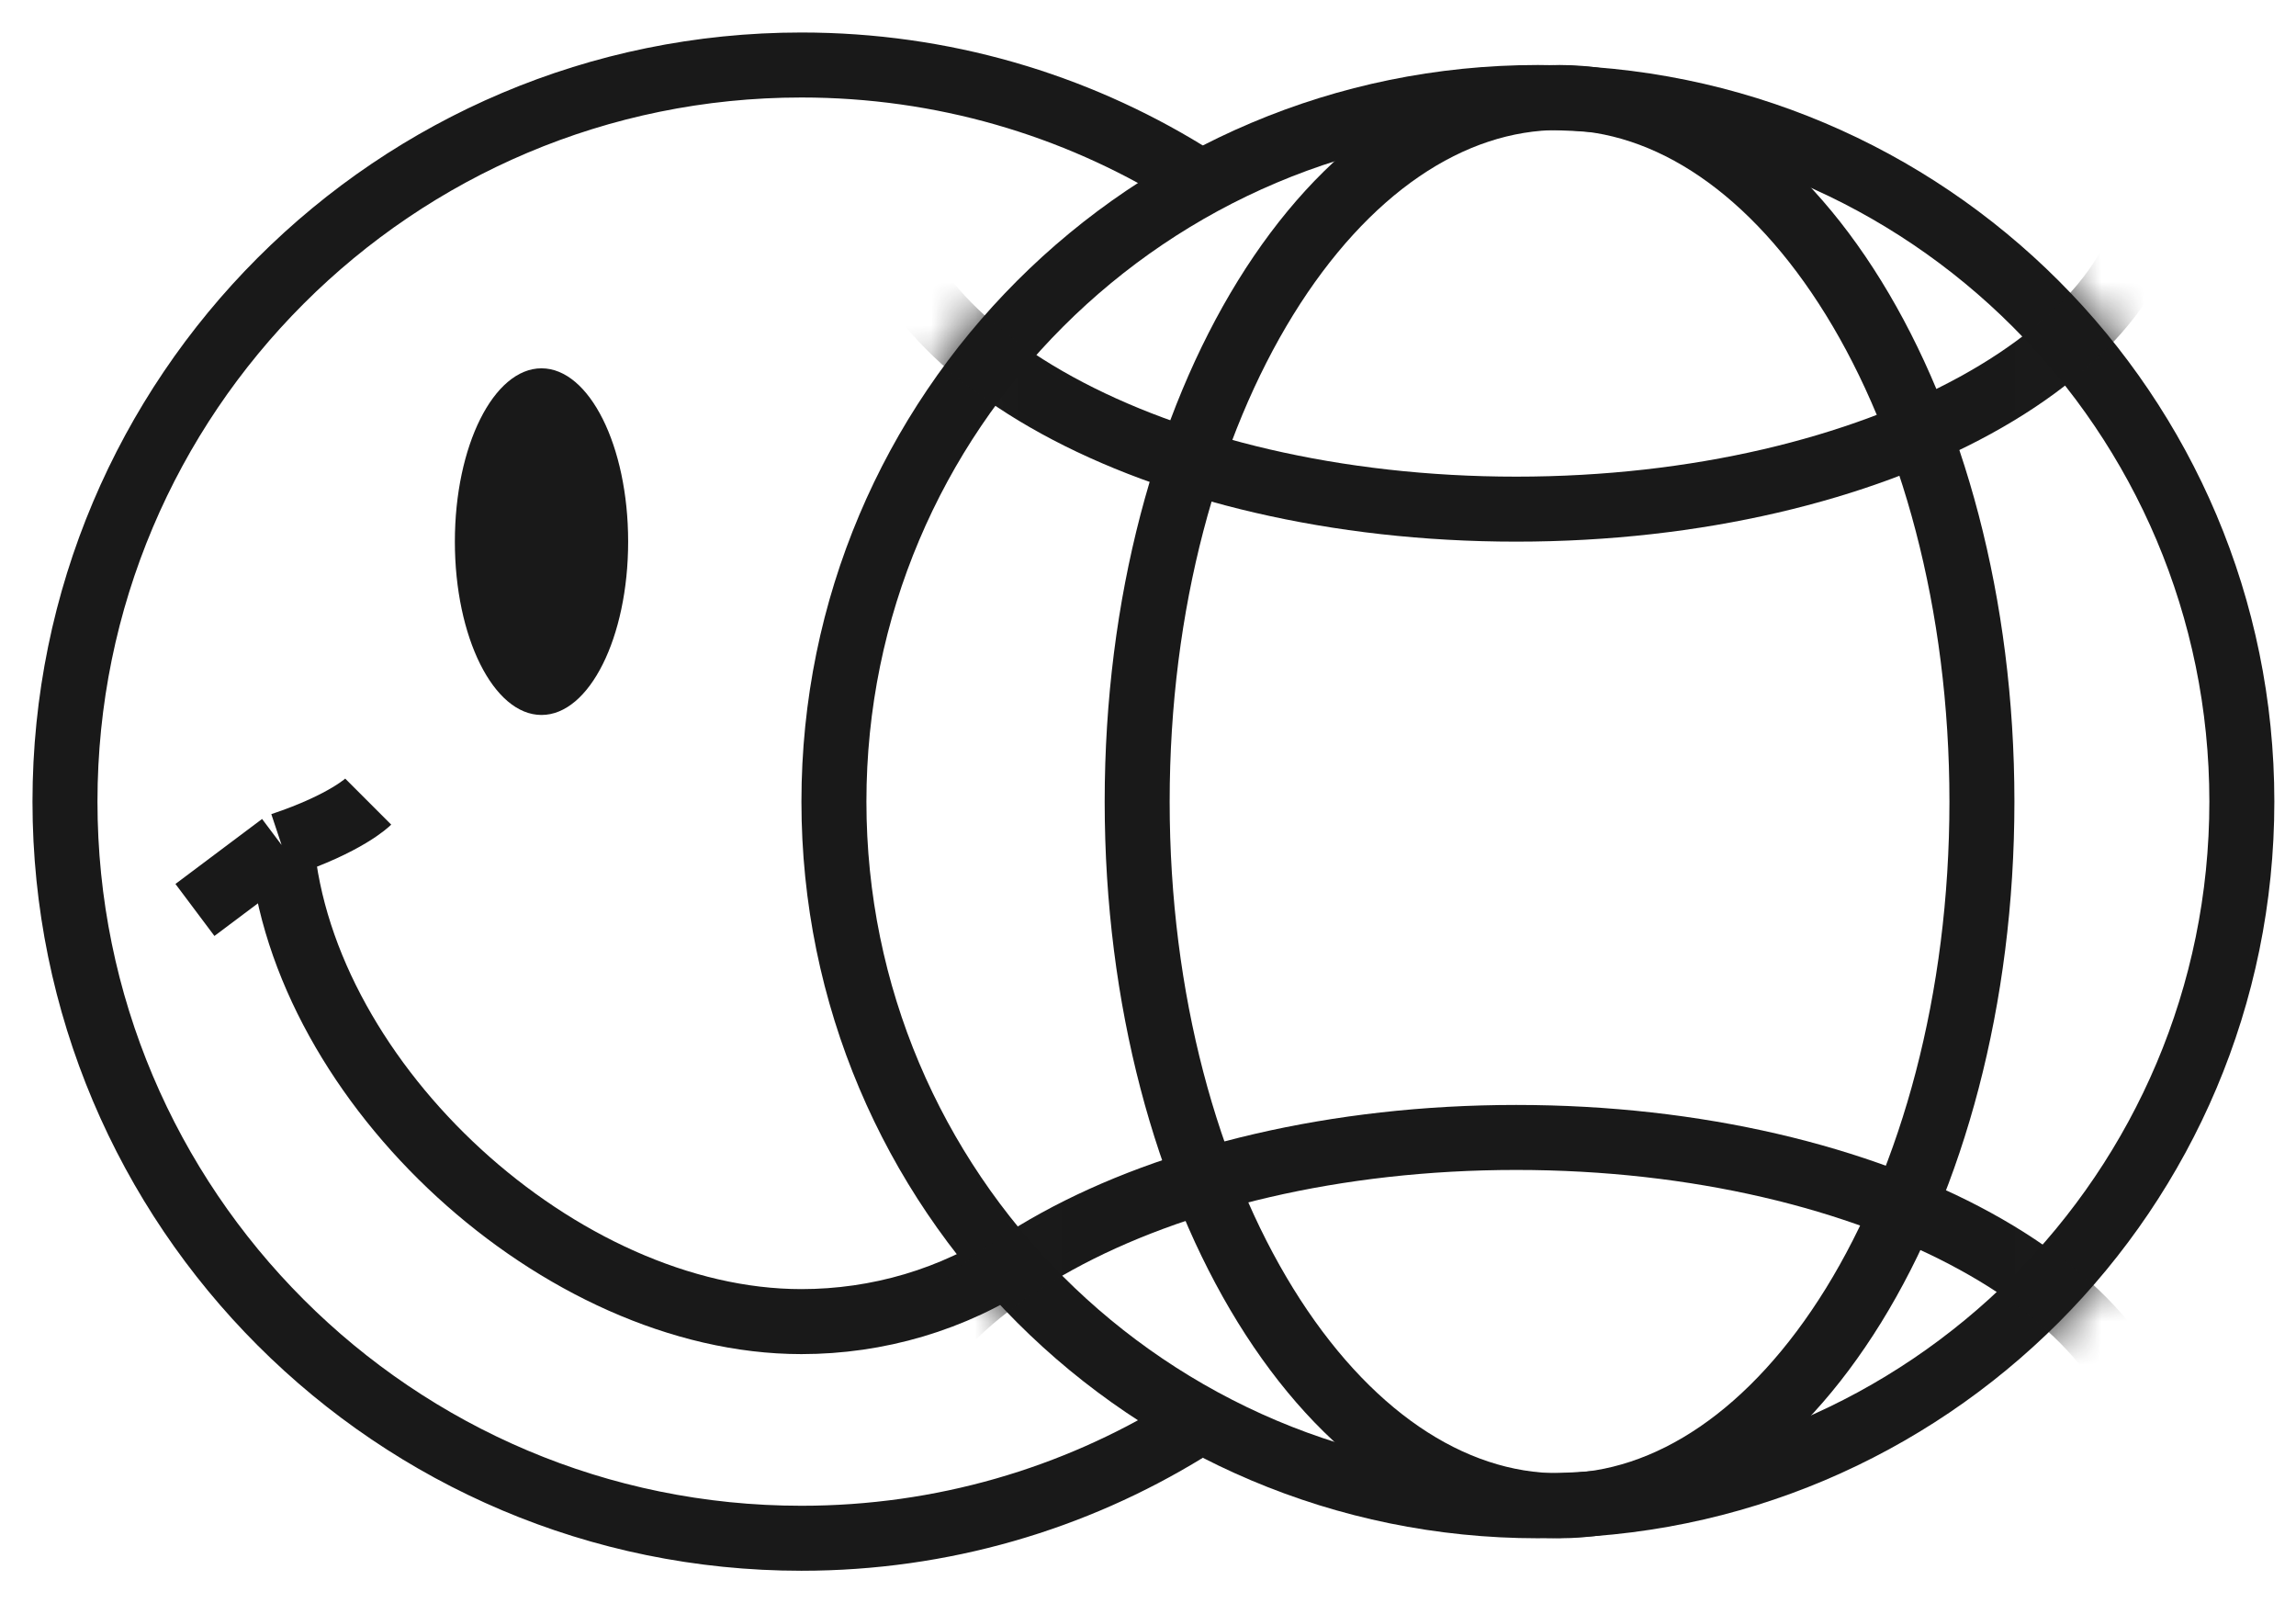
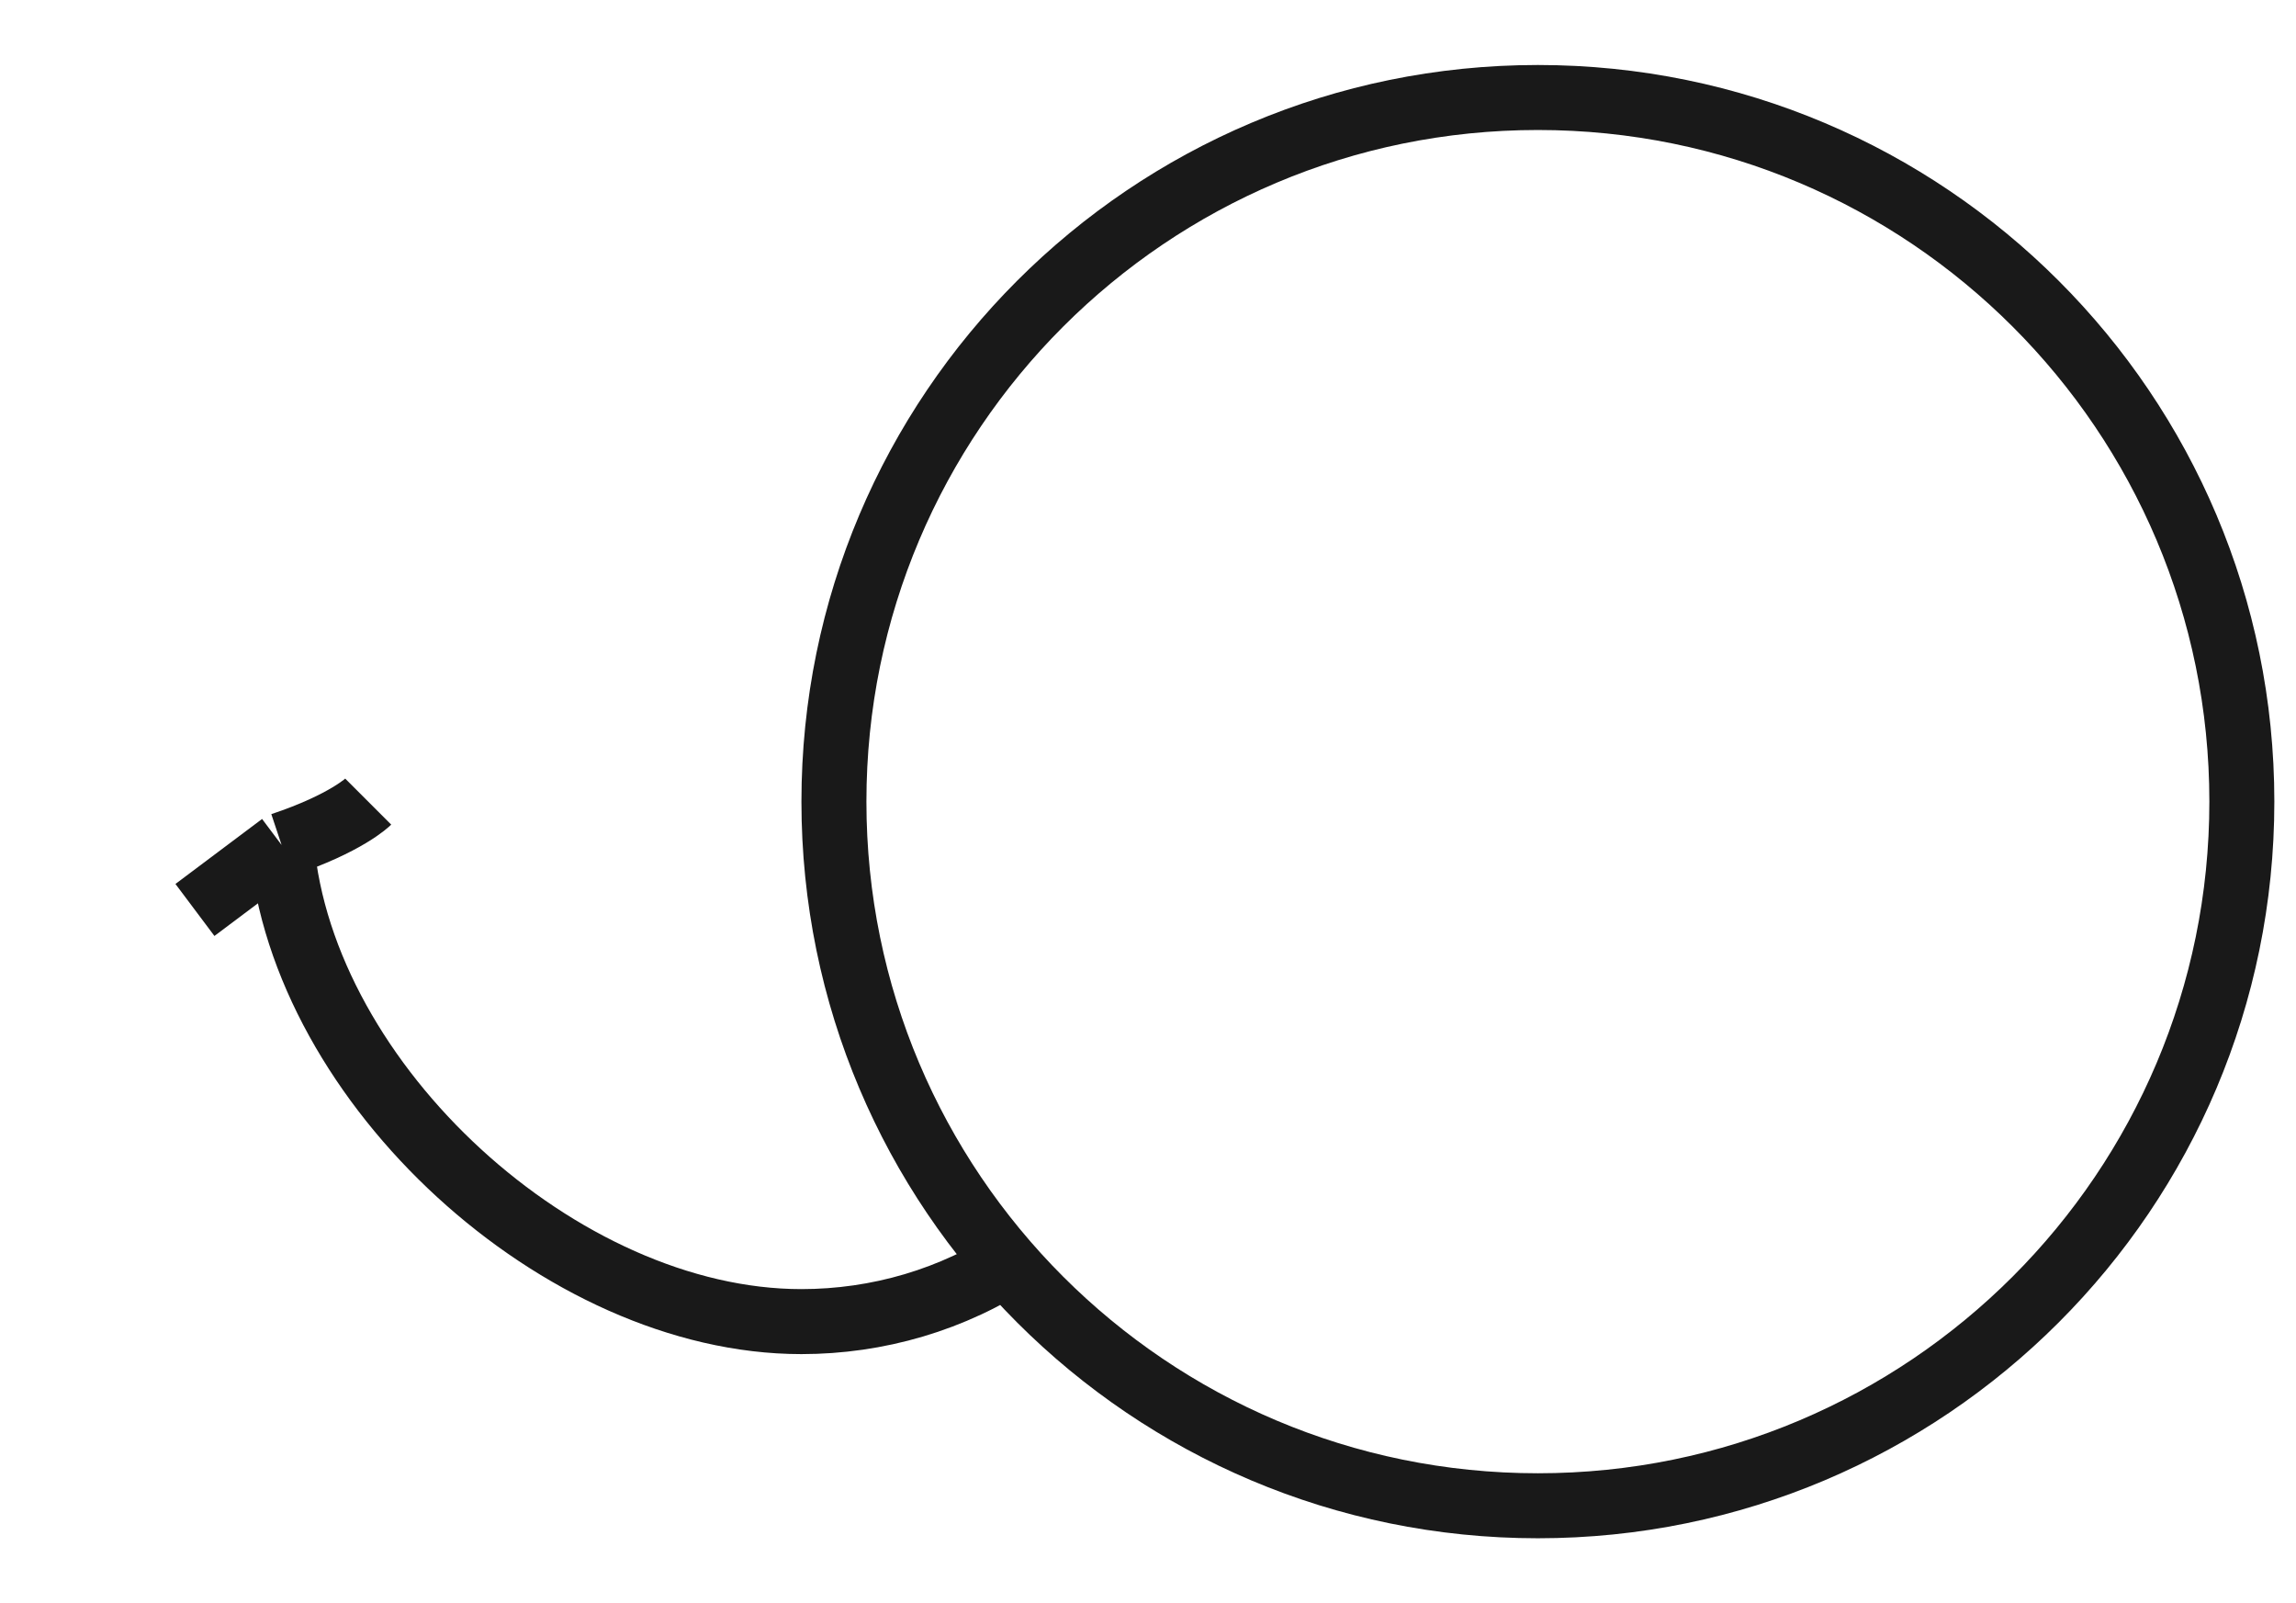
<svg xmlns="http://www.w3.org/2000/svg" width="53" height="37" viewBox="0 0 53 37" fill="none">
-   <path d="M27.379 4C24.795 2.414 21.754 1.5 18.5 1.5C9.111 1.5 1.5 9.111 1.5 18.5C1.5 27.889 9.111 35.5 18.5 35.5C21.754 35.5 24.795 34.586 27.379 33" stroke="#191919" stroke-width="1.5" />
  <path d="M23.499 29C21.999 30 20.252 30.5 18.499 30.5C12.947 30.5 6.981 25.031 6.5 19.5M6.5 19.5C8 19 8.5 18.5 8.5 18.5M6.5 19.5C5.719 20.086 4.5 21 4.5 21" stroke="#191919" stroke-width="1.5" />
  <path d="M51.75 18.5C51.75 27.475 44.475 34.75 35.5 34.75C26.525 34.75 19.25 27.475 19.25 18.5C19.25 9.525 26.525 2.25 35.5 2.25C44.475 2.25 51.75 9.525 51.75 18.5Z" stroke="#191919" stroke-width="1.5" />
-   <path d="M45.75 18.5C45.75 23.078 44.602 27.187 42.786 30.127C40.963 33.078 38.543 34.75 36 34.75C33.457 34.75 31.037 33.078 29.213 30.127C27.398 27.187 26.25 23.078 26.25 18.5C26.25 13.922 27.398 9.813 29.213 6.873C31.037 3.922 33.457 2.25 36 2.25C38.543 2.25 40.963 3.922 42.786 6.873C44.602 9.813 45.75 13.922 45.75 18.5Z" stroke="#191919" stroke-width="1.5" />
  <mask id="mask0_24990_5145" style="mask-type:alpha" maskUnits="userSpaceOnUse" x="18" y="1" width="35" height="35">
-     <path d="M51.75 18.5C51.75 27.475 44.475 34.75 35.5 34.75C26.525 34.75 19.25 27.475 19.25 18.5C19.25 9.525 26.525 2.25 35.5 2.25C44.475 2.25 51.75 9.525 51.75 18.5Z" fill="#D9D9D9" stroke="#191919" stroke-width="1.5" />
-   </mask>
+     </mask>
  <g mask="url(#mask0_24990_5145)">
    <path d="M35 -3.75C39.179 -3.75 42.925 -2.82 45.599 -1.353C48.302 0.129 49.75 2.054 49.75 4C49.75 5.946 48.302 7.871 45.599 9.353C42.925 10.819 39.179 11.75 35 11.75C30.821 11.75 27.075 10.819 24.401 9.353C21.698 7.871 20.25 5.946 20.25 4C20.25 2.054 21.698 0.129 24.401 -1.353C27.075 -2.82 30.821 -3.75 35 -3.75Z" stroke="#191919" stroke-width="1.5" />
-     <path d="M35 26.25C39.179 26.25 42.925 27.18 45.599 28.647C48.302 30.129 49.75 32.054 49.75 34C49.75 35.946 48.302 37.871 45.599 39.353C42.925 40.819 39.179 41.75 35 41.75C30.821 41.75 27.075 40.819 24.401 39.353C21.698 37.871 20.25 35.946 20.25 34C20.25 32.054 21.698 30.129 24.401 28.647C27.075 27.18 30.821 26.25 35 26.25Z" stroke="#191919" stroke-width="1.5" />
  </g>
-   <ellipse cx="12.5" cy="12.5" rx="2" ry="4" fill="#191919" />
</svg>